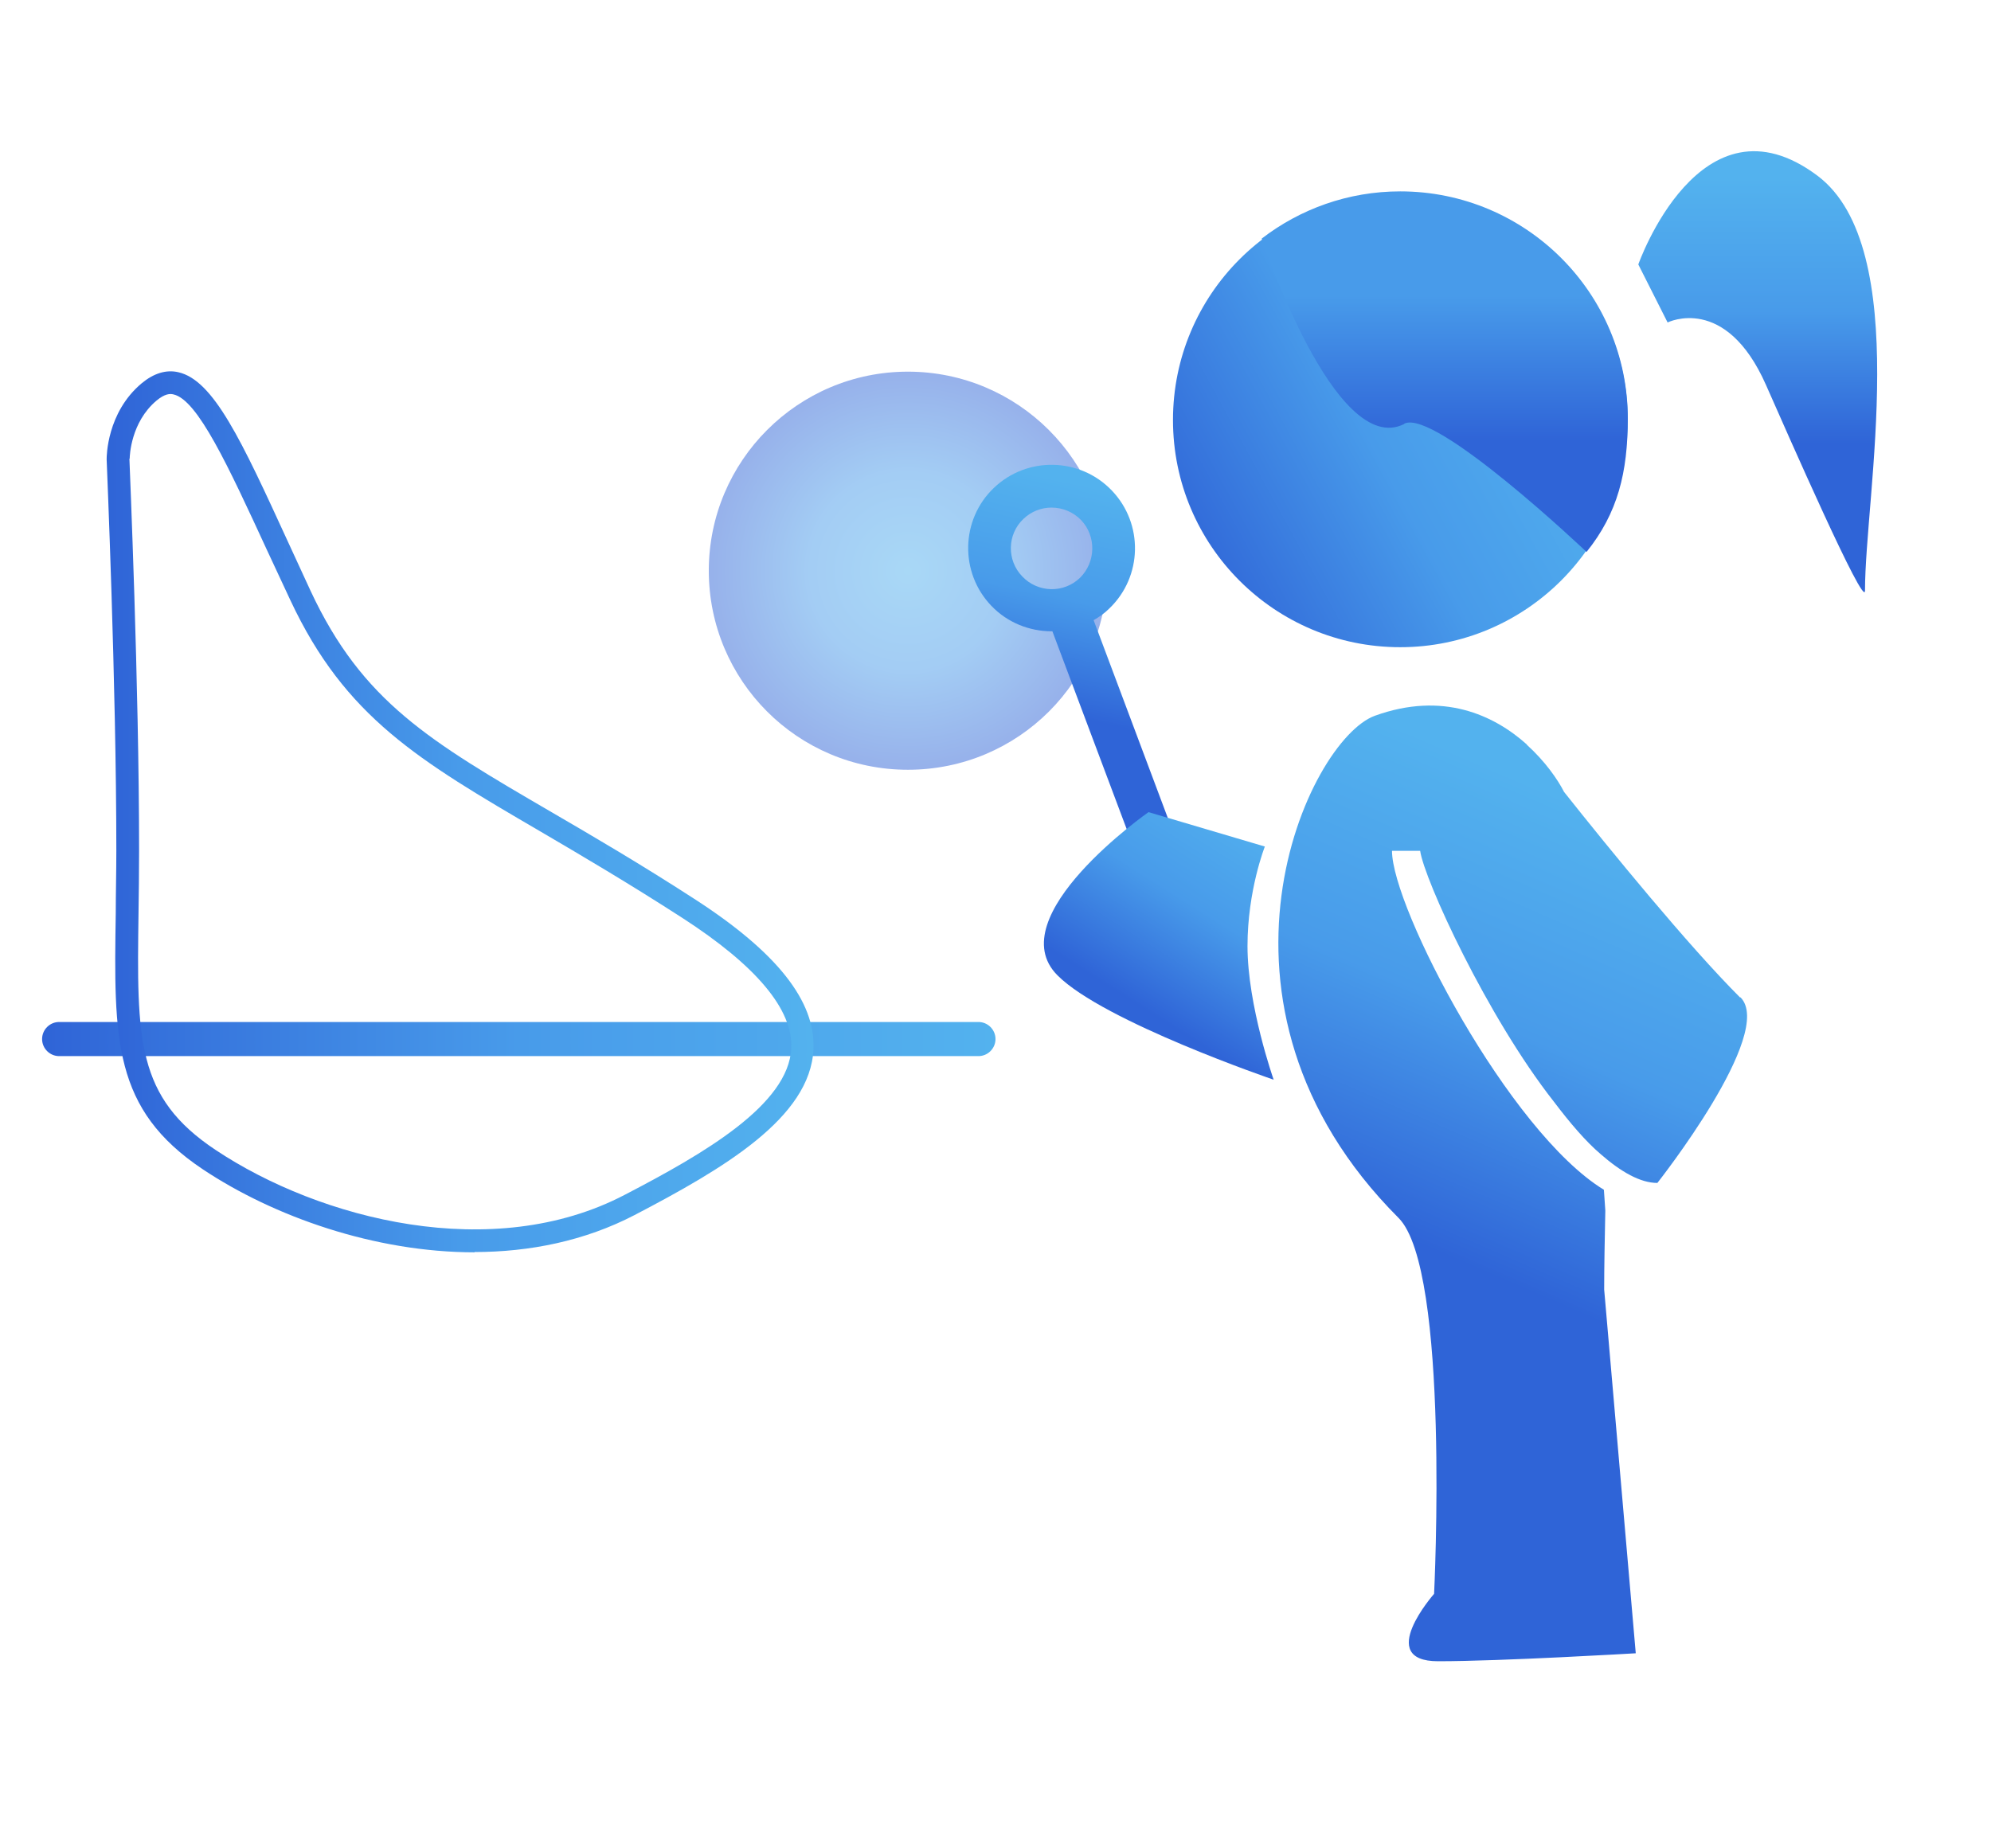
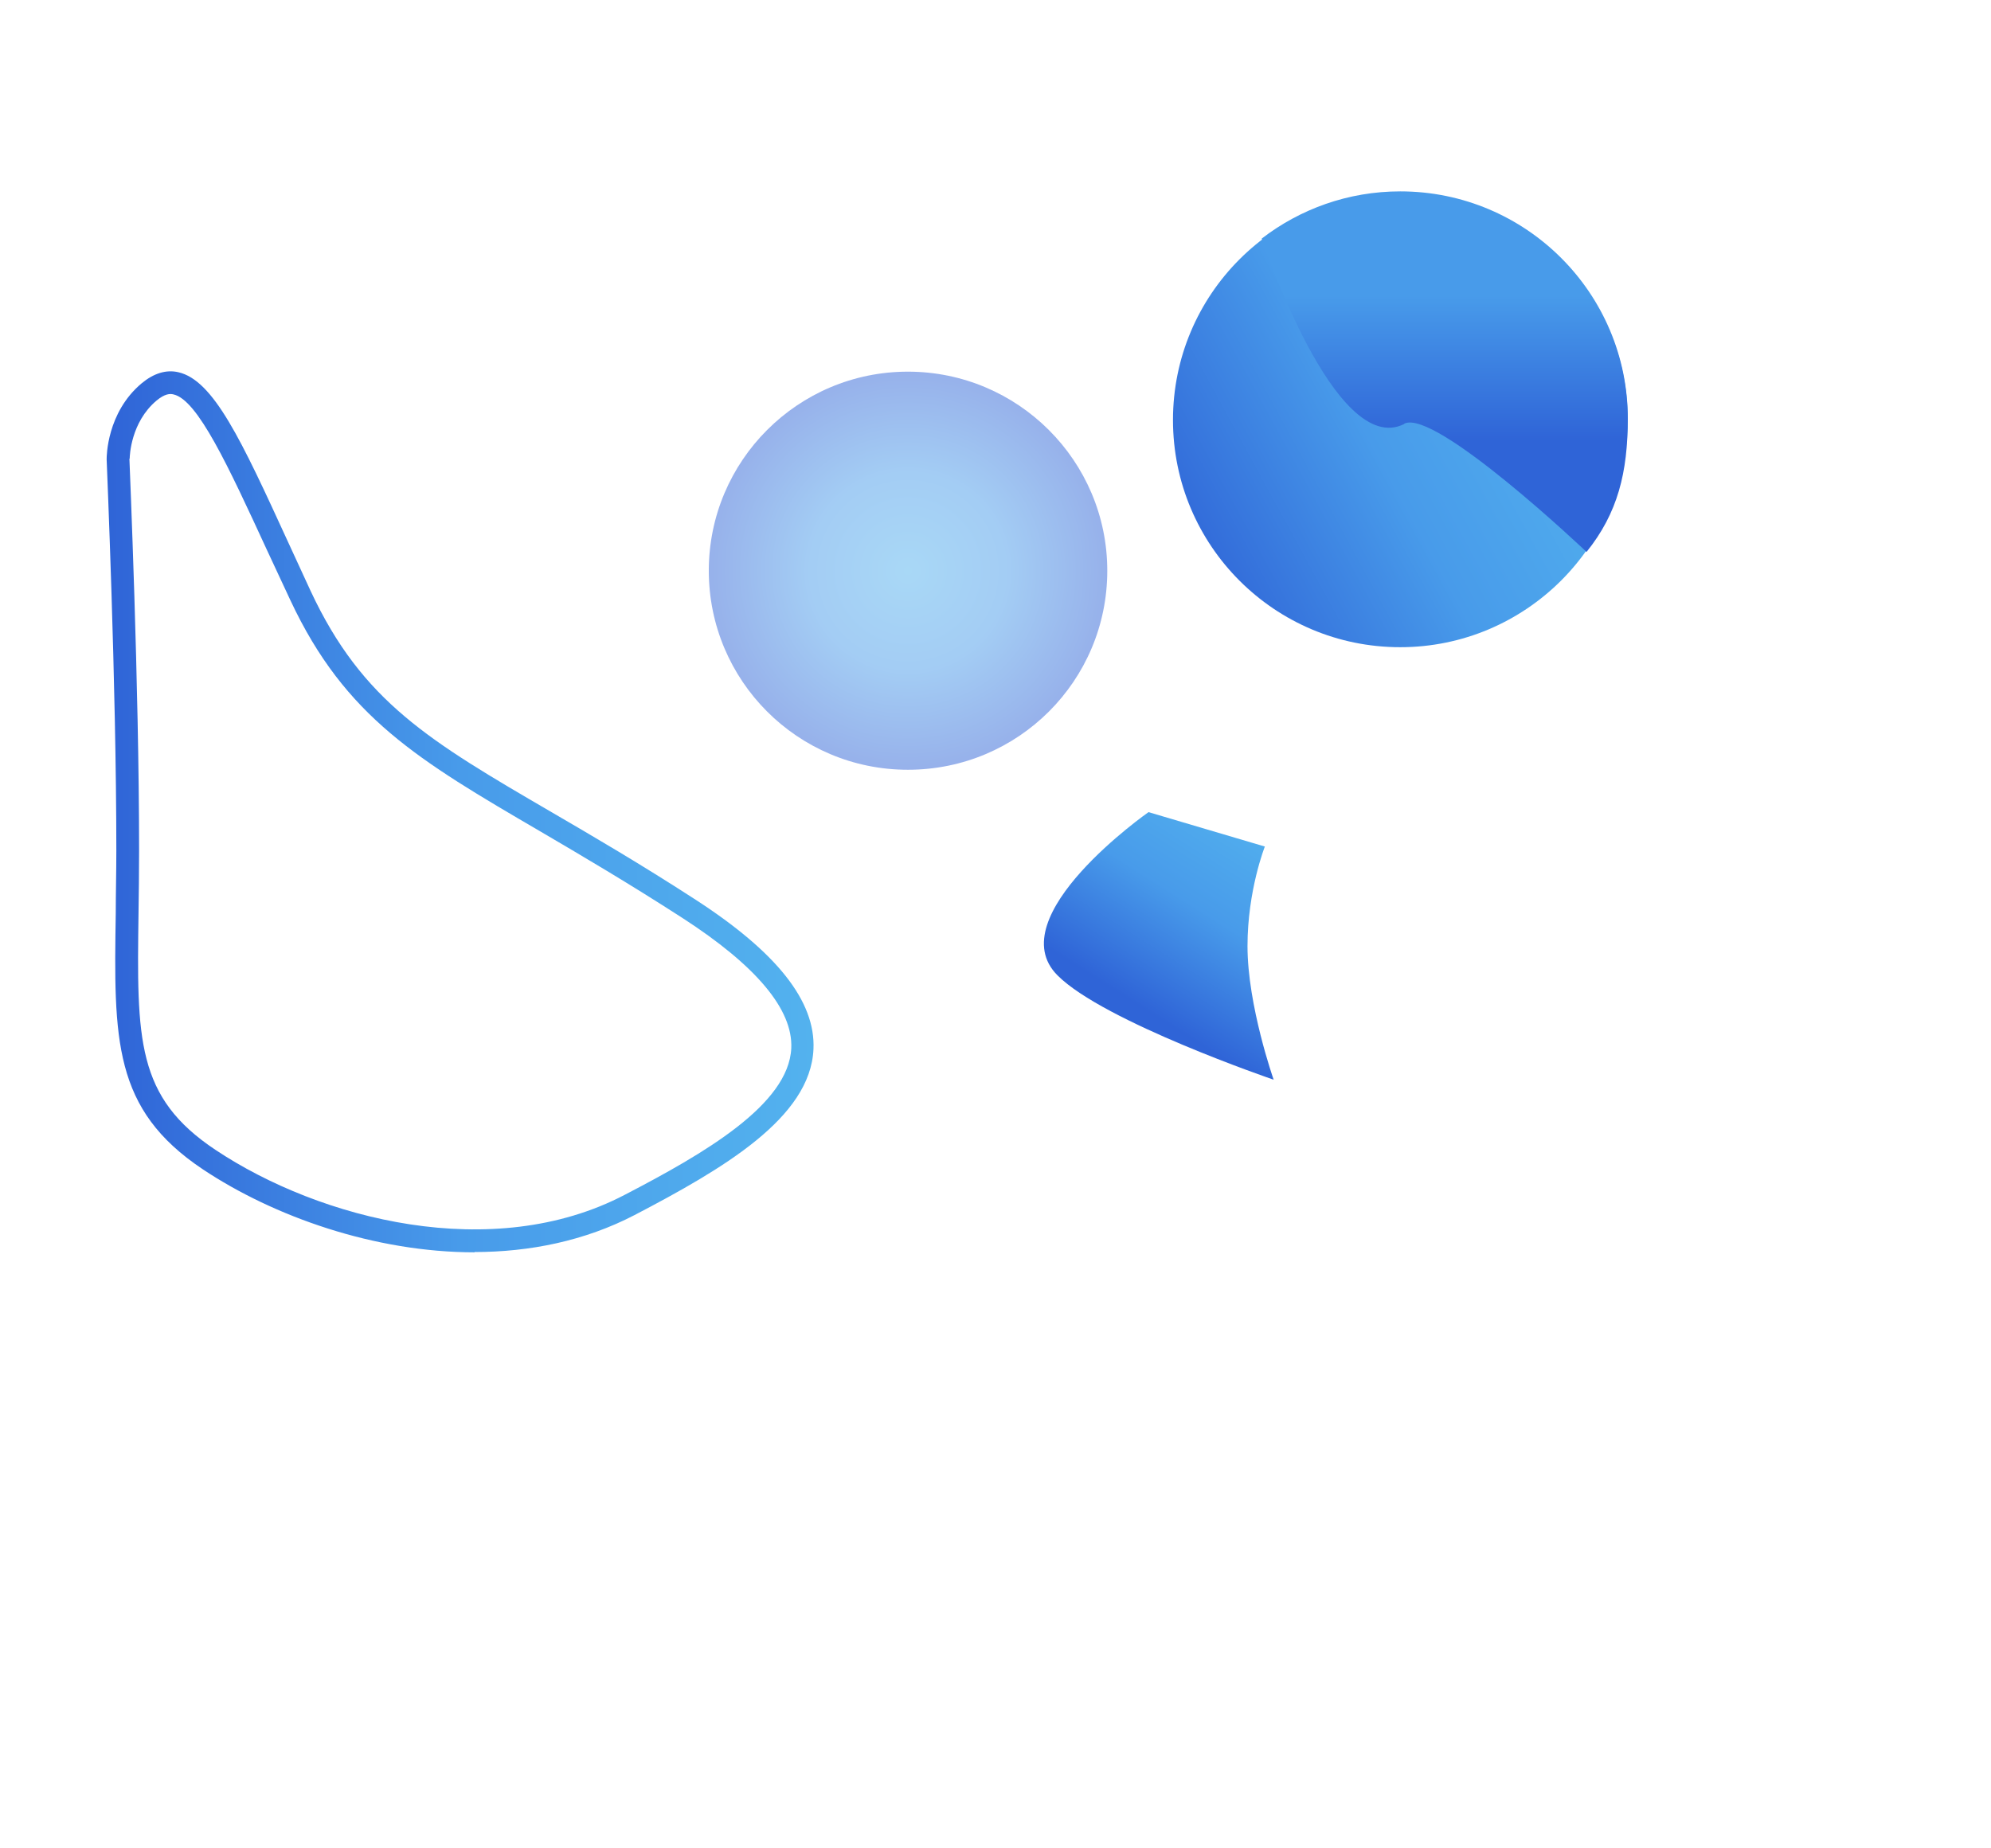
<svg xmlns="http://www.w3.org/2000/svg" xmlns:xlink="http://www.w3.org/1999/xlink" id="Layer_1" viewBox="0 0 70 65">
  <defs>
    <style>.cls-1{fill:url(#linear-gradient-2);}.cls-2{fill:#fff;opacity:0;}.cls-3{fill:url(#linear-gradient-6);}.cls-4{fill:url(#linear-gradient-5);}.cls-5{fill:url(#radial-gradient);opacity:.5;}.cls-6{fill:url(#linear-gradient-7);}.cls-7{fill:url(#linear-gradient-3);}.cls-8{fill:url(#linear-gradient);}.cls-9{fill:url(#linear-gradient-4);}.cls-10{fill:url(#linear-gradient-8);}</style>
    <radialGradient id="radial-gradient" cx="31.92" cy="20.07" fx="31.92" fy="20.07" r="7" gradientUnits="userSpaceOnUse">
      <stop offset="0" stop-color="#53b2ee" />
      <stop offset=".5" stop-color="#489bea" />
      <stop offset="1" stop-color="#2f64d7" />
    </radialGradient>
    <linearGradient id="linear-gradient" x1="38.1" y1="25.3" x2="39.81" y2="17.4" gradientUnits="userSpaceOnUse">
      <stop offset="0" stop-color="#2f64d7" />
      <stop offset=".5" stop-color="#489bea" />
      <stop offset="1" stop-color="#53b2ee" />
    </linearGradient>
    <linearGradient id="linear-gradient-2" x1="41.11" y1="19.2" x2="55.15" y2="11.54" xlink:href="#linear-gradient" />
    <linearGradient id="linear-gradient-3" x1="61.8" y1="15.6" x2="61.8" y2="6.26" xlink:href="#linear-gradient" />
    <linearGradient id="linear-gradient-4" x1="40.48" y1="35.65" x2="44.8" y2="28.83" xlink:href="#linear-gradient" />
    <linearGradient id="linear-gradient-5" x1="1.48" y1="36.54" x2="35" y2="36.54" xlink:href="#linear-gradient" />
    <linearGradient id="linear-gradient-6" x1="3.75" y1="28.55" x2="28.62" y2="28.55" xlink:href="#linear-gradient" />
    <linearGradient id="linear-gradient-7" x1="50.79" y1="15.49" x2="50.79" y2="5.31" gradientUnits="userSpaceOnUse">
      <stop offset="0" stop-color="#2f64d7" />
      <stop offset=".5" stop-color="#489bea" />
    </linearGradient>
    <linearGradient id="linear-gradient-8" x1="51.22" y1="44.33" x2="57.76" y2="29.21" xlink:href="#linear-gradient" />
  </defs>
-   <rect class="cls-2" width="70" height="65" />
  <g>
    <path class="cls-5" d="M38.93,20.07c0,3.87-3.13,7-7.01,7s-7-3.14-7-7,3.13-7,7-7,7.01,3.14,7.01,7Z" />
-     <path class="cls-8" d="M42.08,31.49l-3.63-9.68c.19-.11,.38-.24,.55-.41,1.17-1.12,1.21-2.98,.09-4.15h0c-1.12-1.17-2.98-1.21-4.15-.09-1.17,1.12-1.2,2.98-.09,4.14,.57,.6,1.35,.9,2.12,.9,0,0,.02,0,.03,0l3.68,9.8c.11,.3,.4,.49,.7,.49,.09,0,.18-.02,.26-.05,.39-.15,.58-.58,.44-.97Zm-6.1-13.24c.28-.27,.64-.4,.99-.4,.38,0,.76,.15,1.04,.44,.54,.57,.52,1.48-.04,2.03-.57,.55-1.48,.53-2.03-.05-.55-.57-.53-1.48,.04-2.02Z" />
    <path class="cls-1" d="M41.24,14.77c0,4.42,3.58,7.99,7.99,7.99s8-3.58,8-7.99-3.58-7.99-8-7.99-7.99,3.58-7.99,7.99Z" />
-     <path class="cls-7" d="M57.6,9.3l1.03,2.04s2.04-1.02,3.46,2.2c.73,1.65,3.48,7.93,3.48,7.23,0-3.34,1.7-12.06-1.67-14.59-4.12-3.09-6.3,3.12-6.3,3.12" />
    <path class="cls-9" d="M44.78,37.97s-5.98-2.04-7.6-3.67c-2.06-2.06,3.2-5.74,3.2-5.74l4.09,1.21s-.61,1.54-.61,3.5c0,2.09,.92,4.7,.92,4.7Z" />
-     <path class="cls-4" d="M34.4,37.14H2.08c-.33,0-.6-.27-.6-.6s.27-.6,.6-.6H34.4c.33,0,.6,.27,.6,.6s-.27,.6-.6,.6Z" />
    <path class="cls-3" d="M16.69,44.04c-3.52,0-7.07-1.26-9.56-2.92-3.16-2.11-3.13-4.56-3.06-9.01,0-.68,.02-1.42,.02-2.21,0-5.88-.34-13.66-.34-13.74v-.02c0-.07,0-1.63,1.23-2.66,.42-.35,.86-.49,1.29-.39,1.24,.28,2.22,2.4,3.83,5.91,.26,.56,.53,1.15,.82,1.78,1.82,3.9,4.18,5.28,8.47,7.78,1.46,.85,3.12,1.82,5.02,3.05,2.9,1.87,4.27,3.6,4.19,5.29-.11,2.41-3.17,4.2-6.29,5.83-1.75,.91-3.69,1.3-5.63,1.3ZM4.55,16.13c.01,.32,.34,7.96,.34,13.76,0,.8-.01,1.54-.02,2.22-.06,4.44-.09,6.47,2.71,8.33,3.68,2.45,9.75,4,14.38,1.58,2.79-1.45,5.77-3.17,5.86-5.16,.06-1.36-1.23-2.9-3.83-4.58-1.89-1.22-3.54-2.19-4.99-3.04-4.28-2.5-6.86-4.01-8.79-8.13-.29-.62-.57-1.22-.83-1.78-1.36-2.95-2.43-5.27-3.28-5.46-.12-.03-.3-.03-.6,.22-.9,.76-.94,1.94-.94,2.04Z" />
    <path class="cls-6" d="M49.37,14.9c1.08-.55,6.41,4.51,6.41,4.51,1.1-1.37,1.45-2.8,1.45-4.69,0-4.41-3.58-7.99-8-7.99-1.83,0-3.52,.62-4.87,1.66,0,0,2.57,7.75,5.01,6.52Z" />
-     <path class="cls-10" d="M61.18,35.08c-1.82-1.82-4.58-5.2-6.19-7.23-.23-.45-.67-1.08-1.31-1.66,0,0,0-.01,0-.01h0c-1.16-1.04-2.96-1.87-5.34-1.01-2.35,.85-6.69,10.13,.83,17.66,1.82,1.82,1.25,13.22,1.25,13.22,0,0-2.09,2.37,.14,2.37s6.95-.28,6.95-.28l-1.11-12.79c0-.84,.02-1.78,.04-2.78l-.05-.73c-3.34-2.04-7.45-9.92-7.45-11.92h.99c.14,1,2.35,5.83,4.7,8.82,.56,.74,1.12,1.4,1.65,1.85h0c.71,.62,1.39,1.01,1.99,1.01,0,0,4.17-5.28,2.92-6.53Z" />
  </g>
</svg>